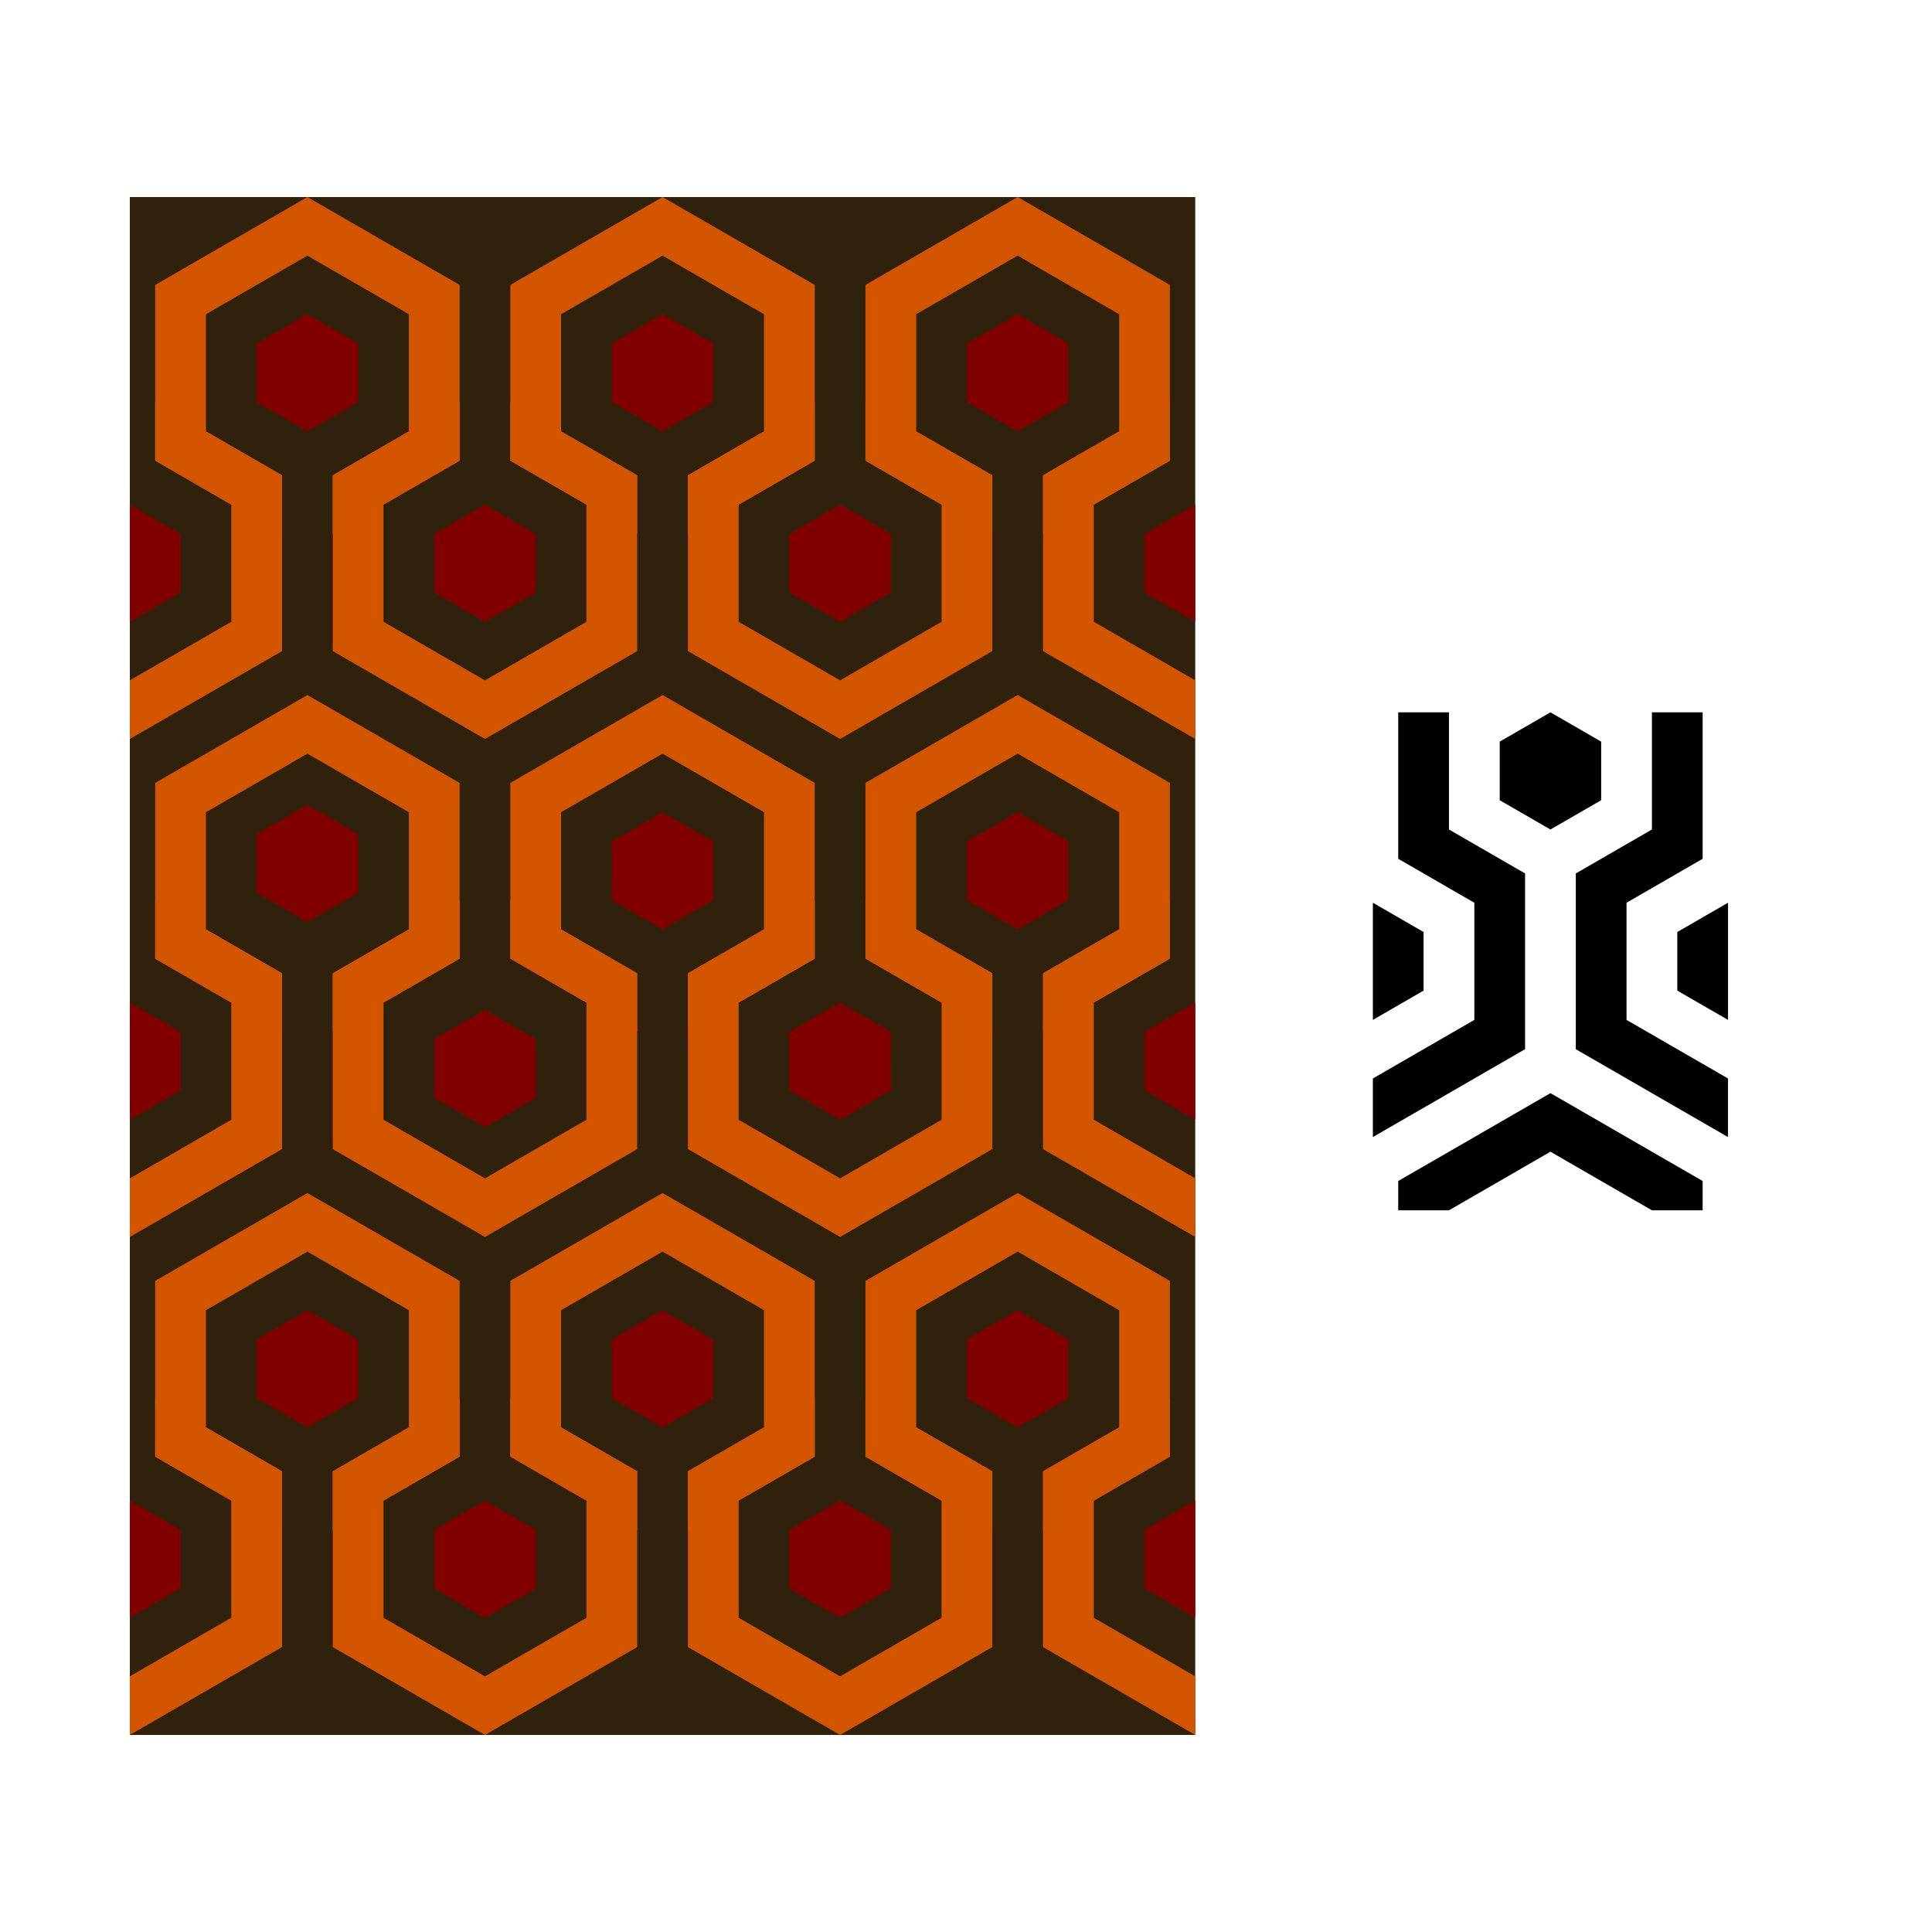
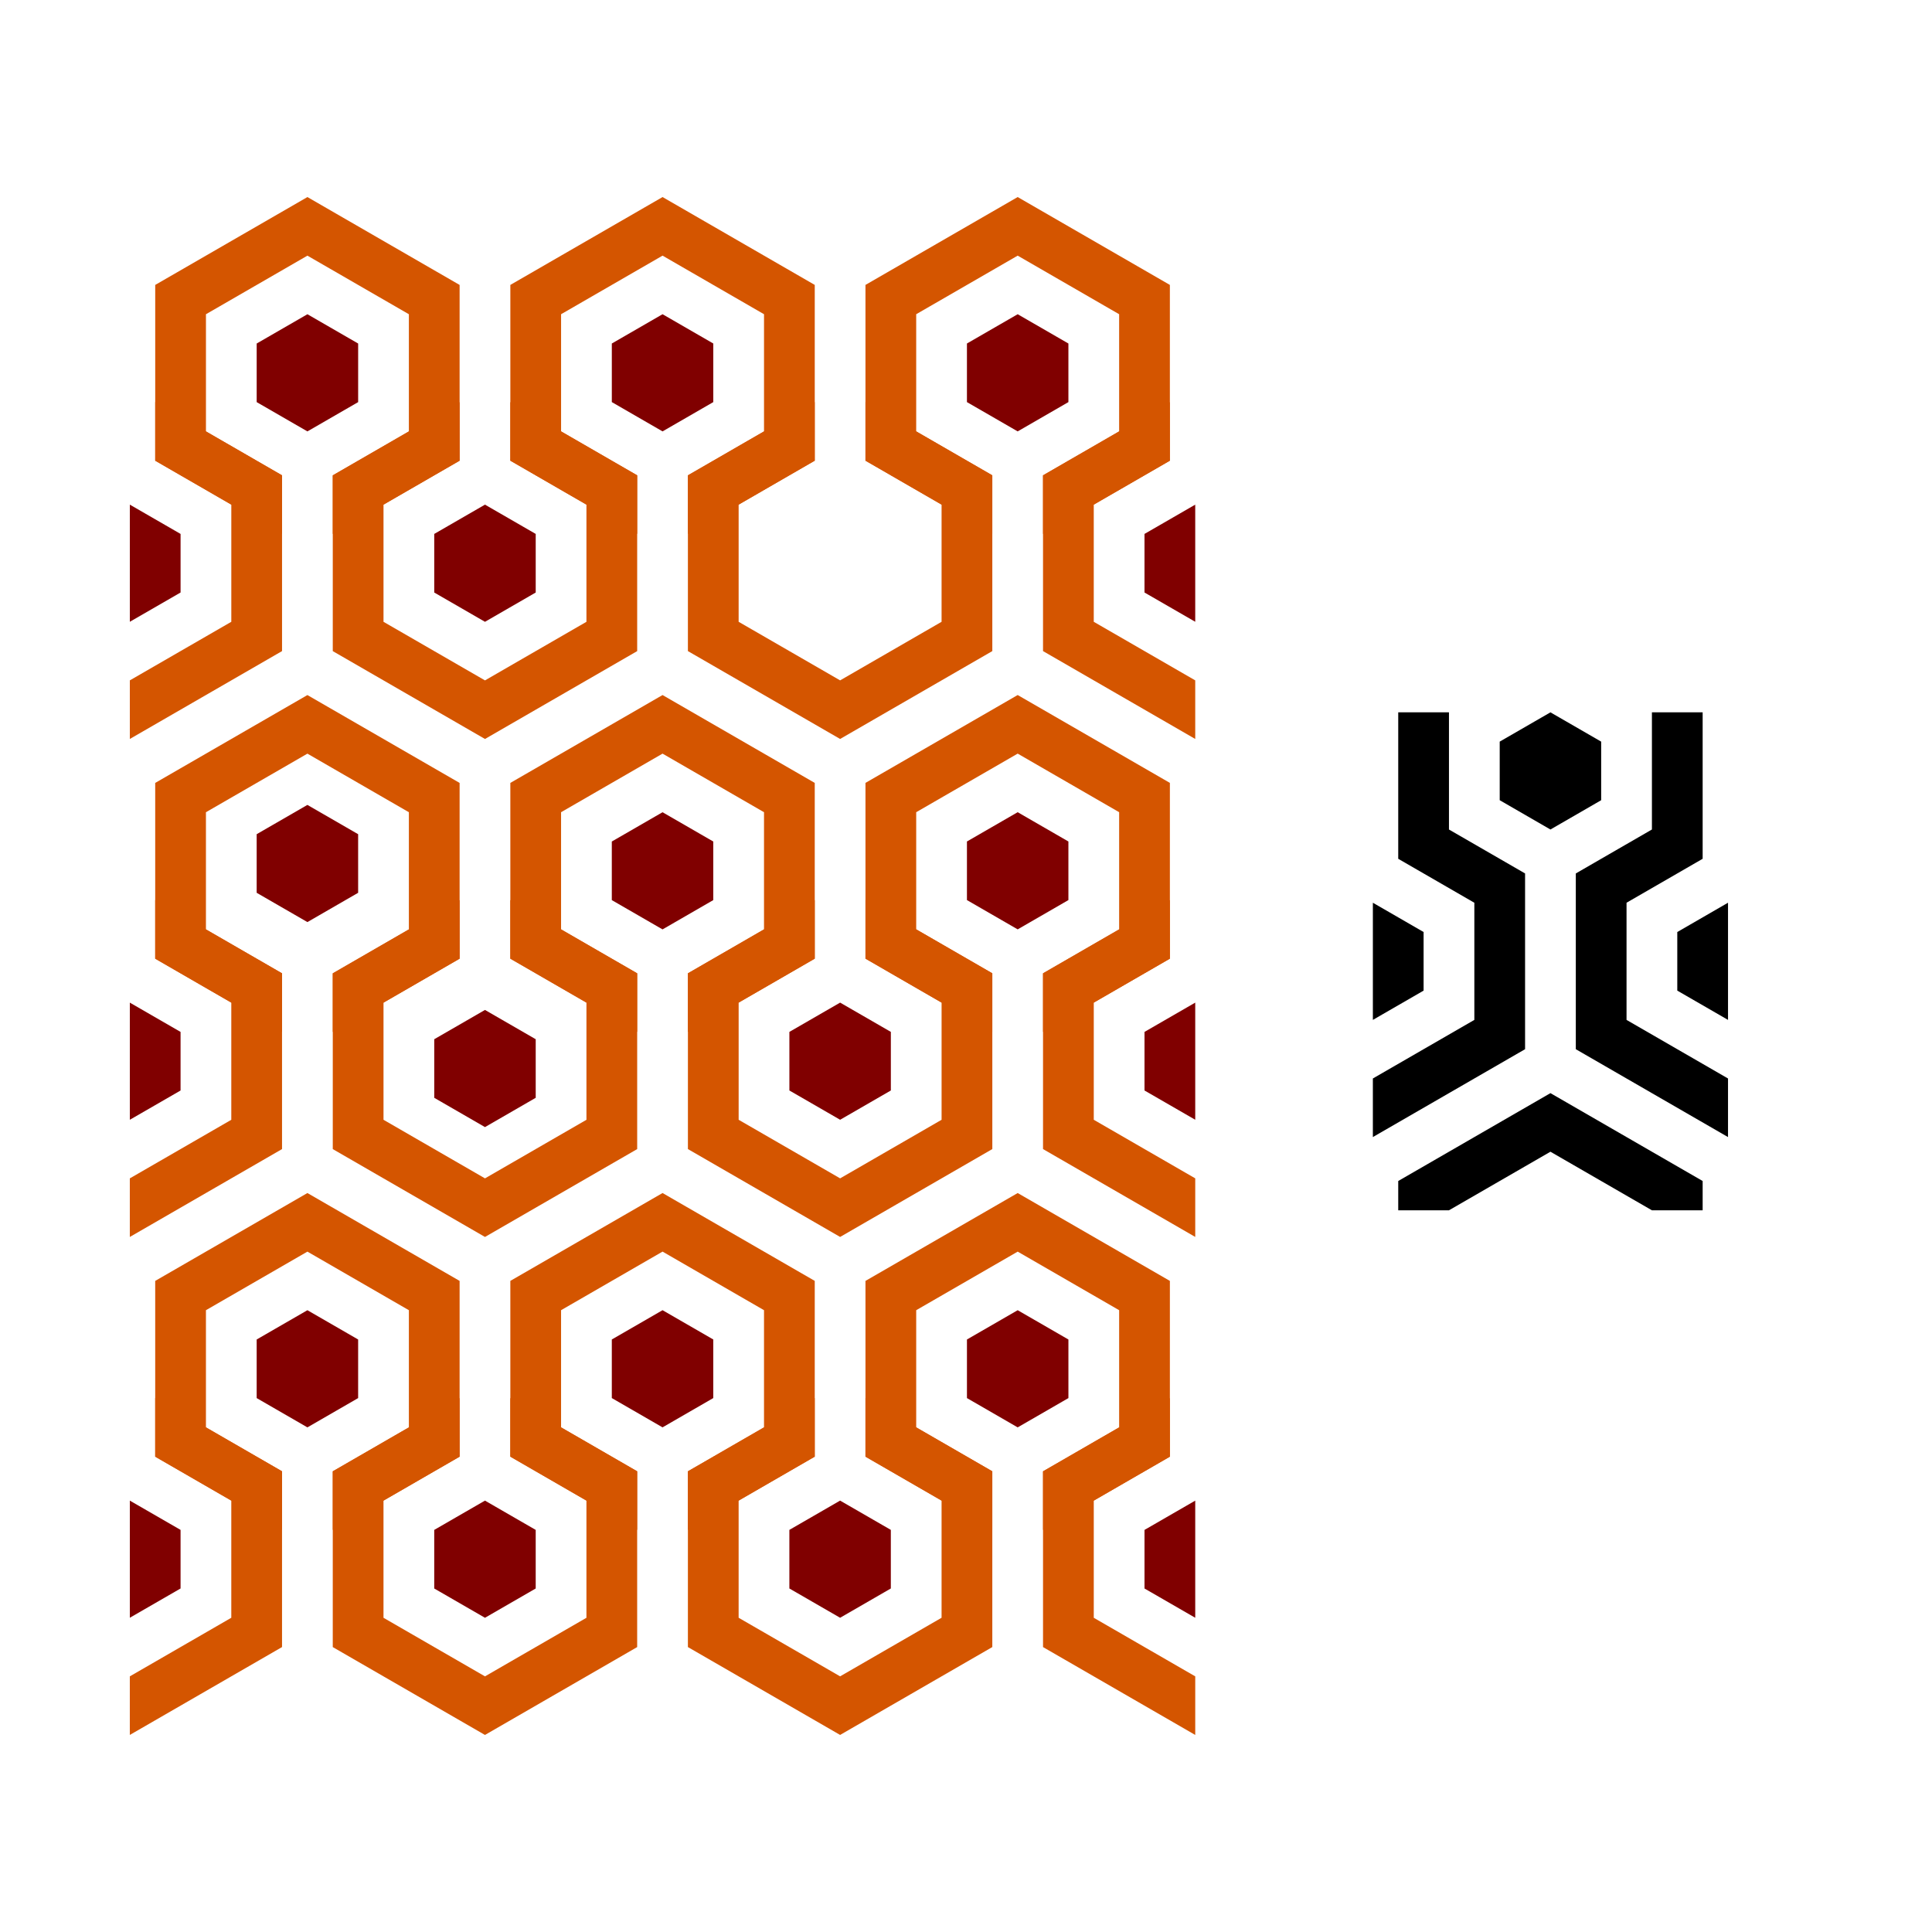
<svg xmlns="http://www.w3.org/2000/svg" width="500" height="500" viewBox="0 0 500 500">
-   <path fill="#30210d" d="M33.601 50.996h275.726v398.008H33.601z" />
  <path d="M138.643 284.113l-13.13 7.58-13.13-7.58V268.95l13.13-7.58 13.13 7.58z" fill="maroon" />
  <path d="M171.467 179.877l-39.392 22.74v45.485l32.823 18.953v-15.161l-19.693-11.37V210.2l26.262-15.162 26.259 15.162v30.323l-19.698 11.375v15.162l32.827-18.958v-45.485l-39.388-22.74z" fill="#d45500" />
  <path d="M217.424 320.12l-39.392-22.741v-45.485l32.823-18.954v15.162l-19.694 11.37v30.324l26.263 15.162 26.258-15.162v-30.324l-19.698-11.374v-15.162l32.827 18.958v45.485l-39.387 22.74zM125.515 320.124l-39.392-22.74v-45.486l32.823-18.953v15.161l-19.694 11.37V289.8l26.263 15.162 26.258-15.162v-30.323l-19.698-11.375V232.94l32.828 18.958v45.485l-39.388 22.74z" fill="#d45500" />
  <path d="M79.558 179.88l-39.391 22.741v45.485L72.99 267.06v-15.162l-19.694-11.37v-30.324l26.262-15.162 26.259 15.162v30.324l-19.698 11.374v15.162l32.827-18.958v-45.485l-39.388-22.74zM263.376 179.872l-39.392 22.74v45.486l32.823 18.953V251.89l-19.694-11.37v-30.323l26.263-15.162 26.258 15.162v30.323l-19.698 11.375v15.161l32.828-18.957v-45.485l-39.388-22.74z" fill="#d45500" />
  <path d="M184.595 232.945l-13.13 7.581-13.131-7.58v-15.163l13.13-7.58 13.131 7.58zM276.504 232.938l-13.13 7.581-13.131-7.58v-15.163l13.13-7.58 13.13 7.58zM230.553 282.215l-13.13 7.58-13.131-7.58v-15.162l13.13-7.58 13.13 7.58zM92.687 231.053l-13.13 7.581-13.131-7.58V215.89l13.13-7.58 13.13 7.58z" fill="maroon" />
  <path d="M171.467 308.753l-39.392 22.74v45.485l32.823 18.954V380.77l-19.693-11.37v-30.324l26.262-15.162 26.259 15.162V369.4l-19.698 11.374v15.162l32.827-18.958v-45.485l-39.388-22.74z" fill="#d45500" />
  <path d="M184.596 346.657l-13.13-7.58-13.131 7.58v15.162l13.13 7.58 13.13-7.58z" fill="maroon" />
  <path d="M125.513 191.247l-39.392-22.74v-45.485l32.823-18.954v15.162L99.25 130.6v30.324l26.263 15.162 26.258-15.162V130.6l-19.698-11.374v-15.162l32.828 18.958v45.485l-39.388 22.74z" fill="#d45500" />
  <path d="M138.642 153.343l-13.13 7.58-13.131-7.58V138.18l13.13-7.58 13.131 7.58z" fill="maroon" />
  <path d="M217.422 191.243l-39.392-22.74v-45.486l32.823-18.953v15.162l-19.694 11.37v30.324l26.263 15.161 26.258-15.161v-30.324l-19.698-11.374V104.06l32.827 18.957v45.486l-39.387 22.74z" fill="#d45500" />
-   <path d="M230.55 153.339l-13.13 7.58-13.13-7.58v-15.162l13.13-7.581 13.13 7.58z" fill="maroon" />
  <path d="M361.862 184.353v37.902l19.698 11.375v30.319l-26.263 15.162v15.161l39.392-22.74v-45.485l-19.698-11.37V184.352h-13.129zm39.391 0l-13.129 7.579v15.161l13.13 7.583 13.128-7.583v-15.161l-13.129-7.58zm26.263 0v30.32l-19.698 11.374v45.485l39.391 22.74v-15.161l-26.262-15.162v-30.324l19.698-11.37v-37.902h-13.13zm-72.219 49.272v30.324l13.13-7.579v-15.162l-13.13-7.583zm91.912 0l-13.129 7.583v15.162l13.13 7.579v-30.324zm-45.956 49.277l-39.391 22.74v7.583h13.13l26.261-15.161 26.263 15.161h13.129v-7.583l-39.392-22.74z" />
  <path d="M171.47 50.996l-39.393 22.74v45.486l32.824 18.953v-15.162l-19.694-11.37V81.32l26.262-15.162 26.259 15.162v30.323l-19.698 11.374v15.162l32.827-18.957V73.737l-39.388-22.74z" fill="#d45500" />
  <path d="M184.599 88.9l-13.131-7.58-13.13 7.58v15.162l13.13 7.581 13.13-7.58z" fill="maroon" />
  <path d="M125.51 449.004l-39.391-22.74v-45.486l32.823-18.953v15.162l-19.694 11.37v30.324l26.263 15.161 26.258-15.161v-30.324l-19.698-11.374V361.82l32.827 18.957v45.486l-39.387 22.74z" fill="#d45500" />
  <path d="M138.64 411.1l-13.13 7.58-13.131-7.58v-15.162l13.13-7.581 13.131 7.58z" fill="maroon" />
  <path d="M217.42 449l-39.392-22.74v-45.486l32.823-18.953v15.162l-19.694 11.37v30.323l26.262 15.162 26.259-15.162v-30.323l-19.698-11.375v-15.161l32.827 18.957v45.485L217.42 449z" fill="#d45500" />
  <path d="M230.549 411.095l-13.13 7.581-13.131-7.58v-15.163l13.13-7.58 13.13 7.58z" fill="maroon" />
  <path d="M79.558 308.757l-39.391 22.74v45.486l32.823 18.953v-15.162l-19.694-11.37V339.08l26.262-15.161 26.259 15.161v30.324l-19.698 11.374v15.162l32.827-18.957v-45.486l-39.388-22.74zM263.376 308.757l-39.392 22.74v45.486l32.823 18.953v-15.162l-19.694-11.37V339.08l26.263-15.161 26.258 15.161v30.324l-19.698 11.374v15.162l32.828-18.957v-45.486l-39.388-22.74z" fill="#d45500" />
  <path d="M276.505 346.661l-13.13-7.58-13.13 7.58v15.162l13.13 7.581 13.13-7.58z" fill="maroon" />
  <path d="M79.56 51L40.17 73.74v45.486l32.823 18.953v-15.162l-19.694-11.37V81.324L79.56 66.162l26.258 15.162v30.323l-19.698 11.375v15.161l32.827-18.957V73.741L79.561 51z" fill="#d45500" />
  <path d="M92.69 88.905l-13.13-7.581-13.131 7.58v15.163l13.13 7.58 13.13-7.58z" fill="maroon" />
  <path d="M263.374 50.996l-39.392 22.74v45.486l32.823 18.953v-15.162l-19.694-11.37V81.32l26.263-15.162 26.258 15.162v30.323l-19.698 11.374v15.162l32.828-18.957V73.737l-39.388-22.74z" fill="#d45500" />
  <path d="M276.503 88.9l-13.13-7.58-13.131 7.58v15.162l13.13 7.581 13.131-7.58z" fill="maroon" />
  <path d="M302.757 104.064l-32.823 18.953v45.485l39.392 22.74v-15.161l-26.263-15.162v-30.323l19.694-11.37v-15.162z" fill="#d45500" />
  <path d="M309.324 130.6v30.315l-13.13-7.574v-15.162l13.13-7.579z" fill="maroon" />
  <path d="M40.169 104.064l32.823 18.953v45.486L33.6 191.243v-15.162l26.263-15.161v-30.324l-19.694-11.37v-15.162z" fill="#d45500" />
  <path d="M33.602 130.6v30.316l13.13-7.575V138.18l-13.13-7.578z" fill="maroon" />
  <path d="M302.76 232.94l-32.824 18.954v45.485l39.392 22.74v-15.161l-26.262-15.162v-30.324l19.693-11.37V232.94z" fill="#d45500" />
  <path d="M309.326 259.477v30.315l-13.13-7.575v-15.161l13.13-7.58z" fill="maroon" />
  <path d="M40.167 232.945l32.823 18.953v45.485l-39.392 22.74v-15.161L59.86 289.8v-30.323l-19.693-11.37v-15.162z" fill="#d45500" />
  <path d="M33.6 259.481v30.315l13.13-7.574V267.06L33.6 259.48zM92.687 346.661l-13.13-7.58-13.131 7.58v15.162l13.13 7.581 13.13-7.58z" fill="maroon" />
  <path d="M40.167 361.82l32.823 18.954v45.485L33.598 449v-15.16l26.262-15.163v-30.323l-19.693-11.37V361.82z" fill="#d45500" />
  <path d="M33.6 388.357v30.315l13.13-7.574v-15.162l-13.13-7.579z" fill="maroon" />
  <path d="M302.76 361.825l-32.824 18.953v45.486l39.392 22.74v-15.162l-26.262-15.161v-30.324l19.693-11.37v-15.162z" fill="#d45500" />
  <path d="M309.326 388.361v30.316l-13.13-7.575V395.94l13.13-7.578z" fill="maroon" />
</svg>